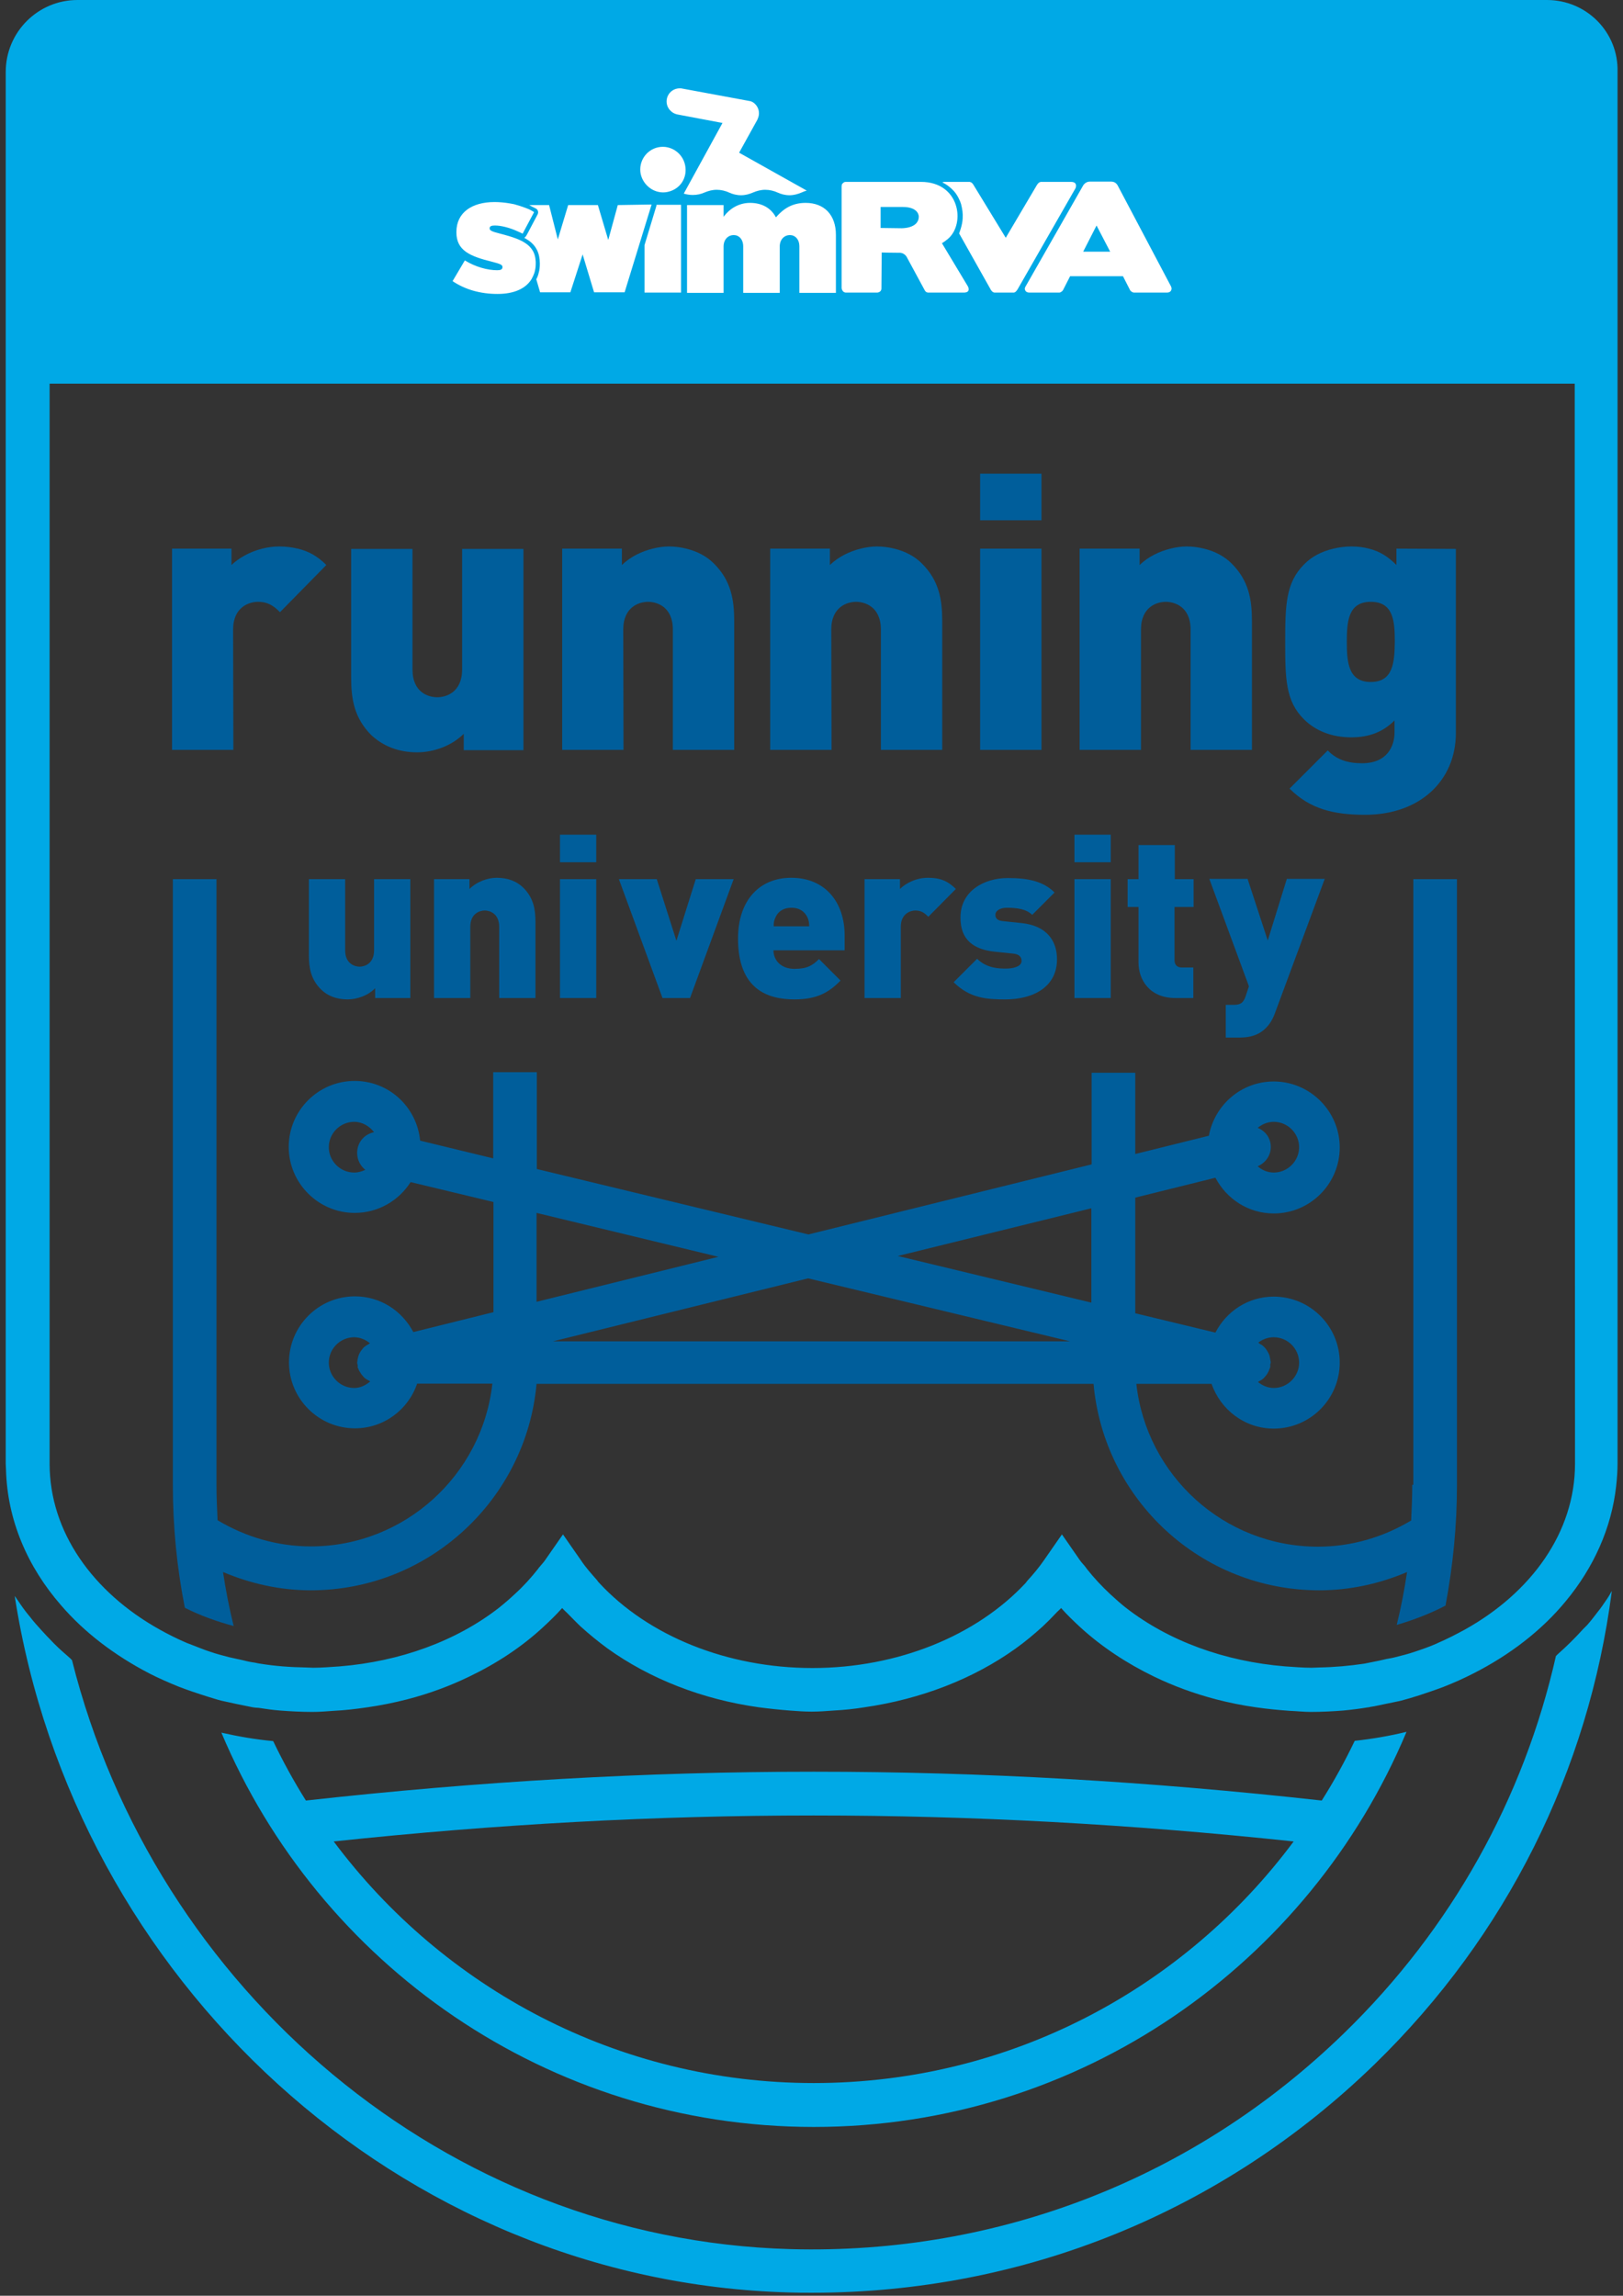
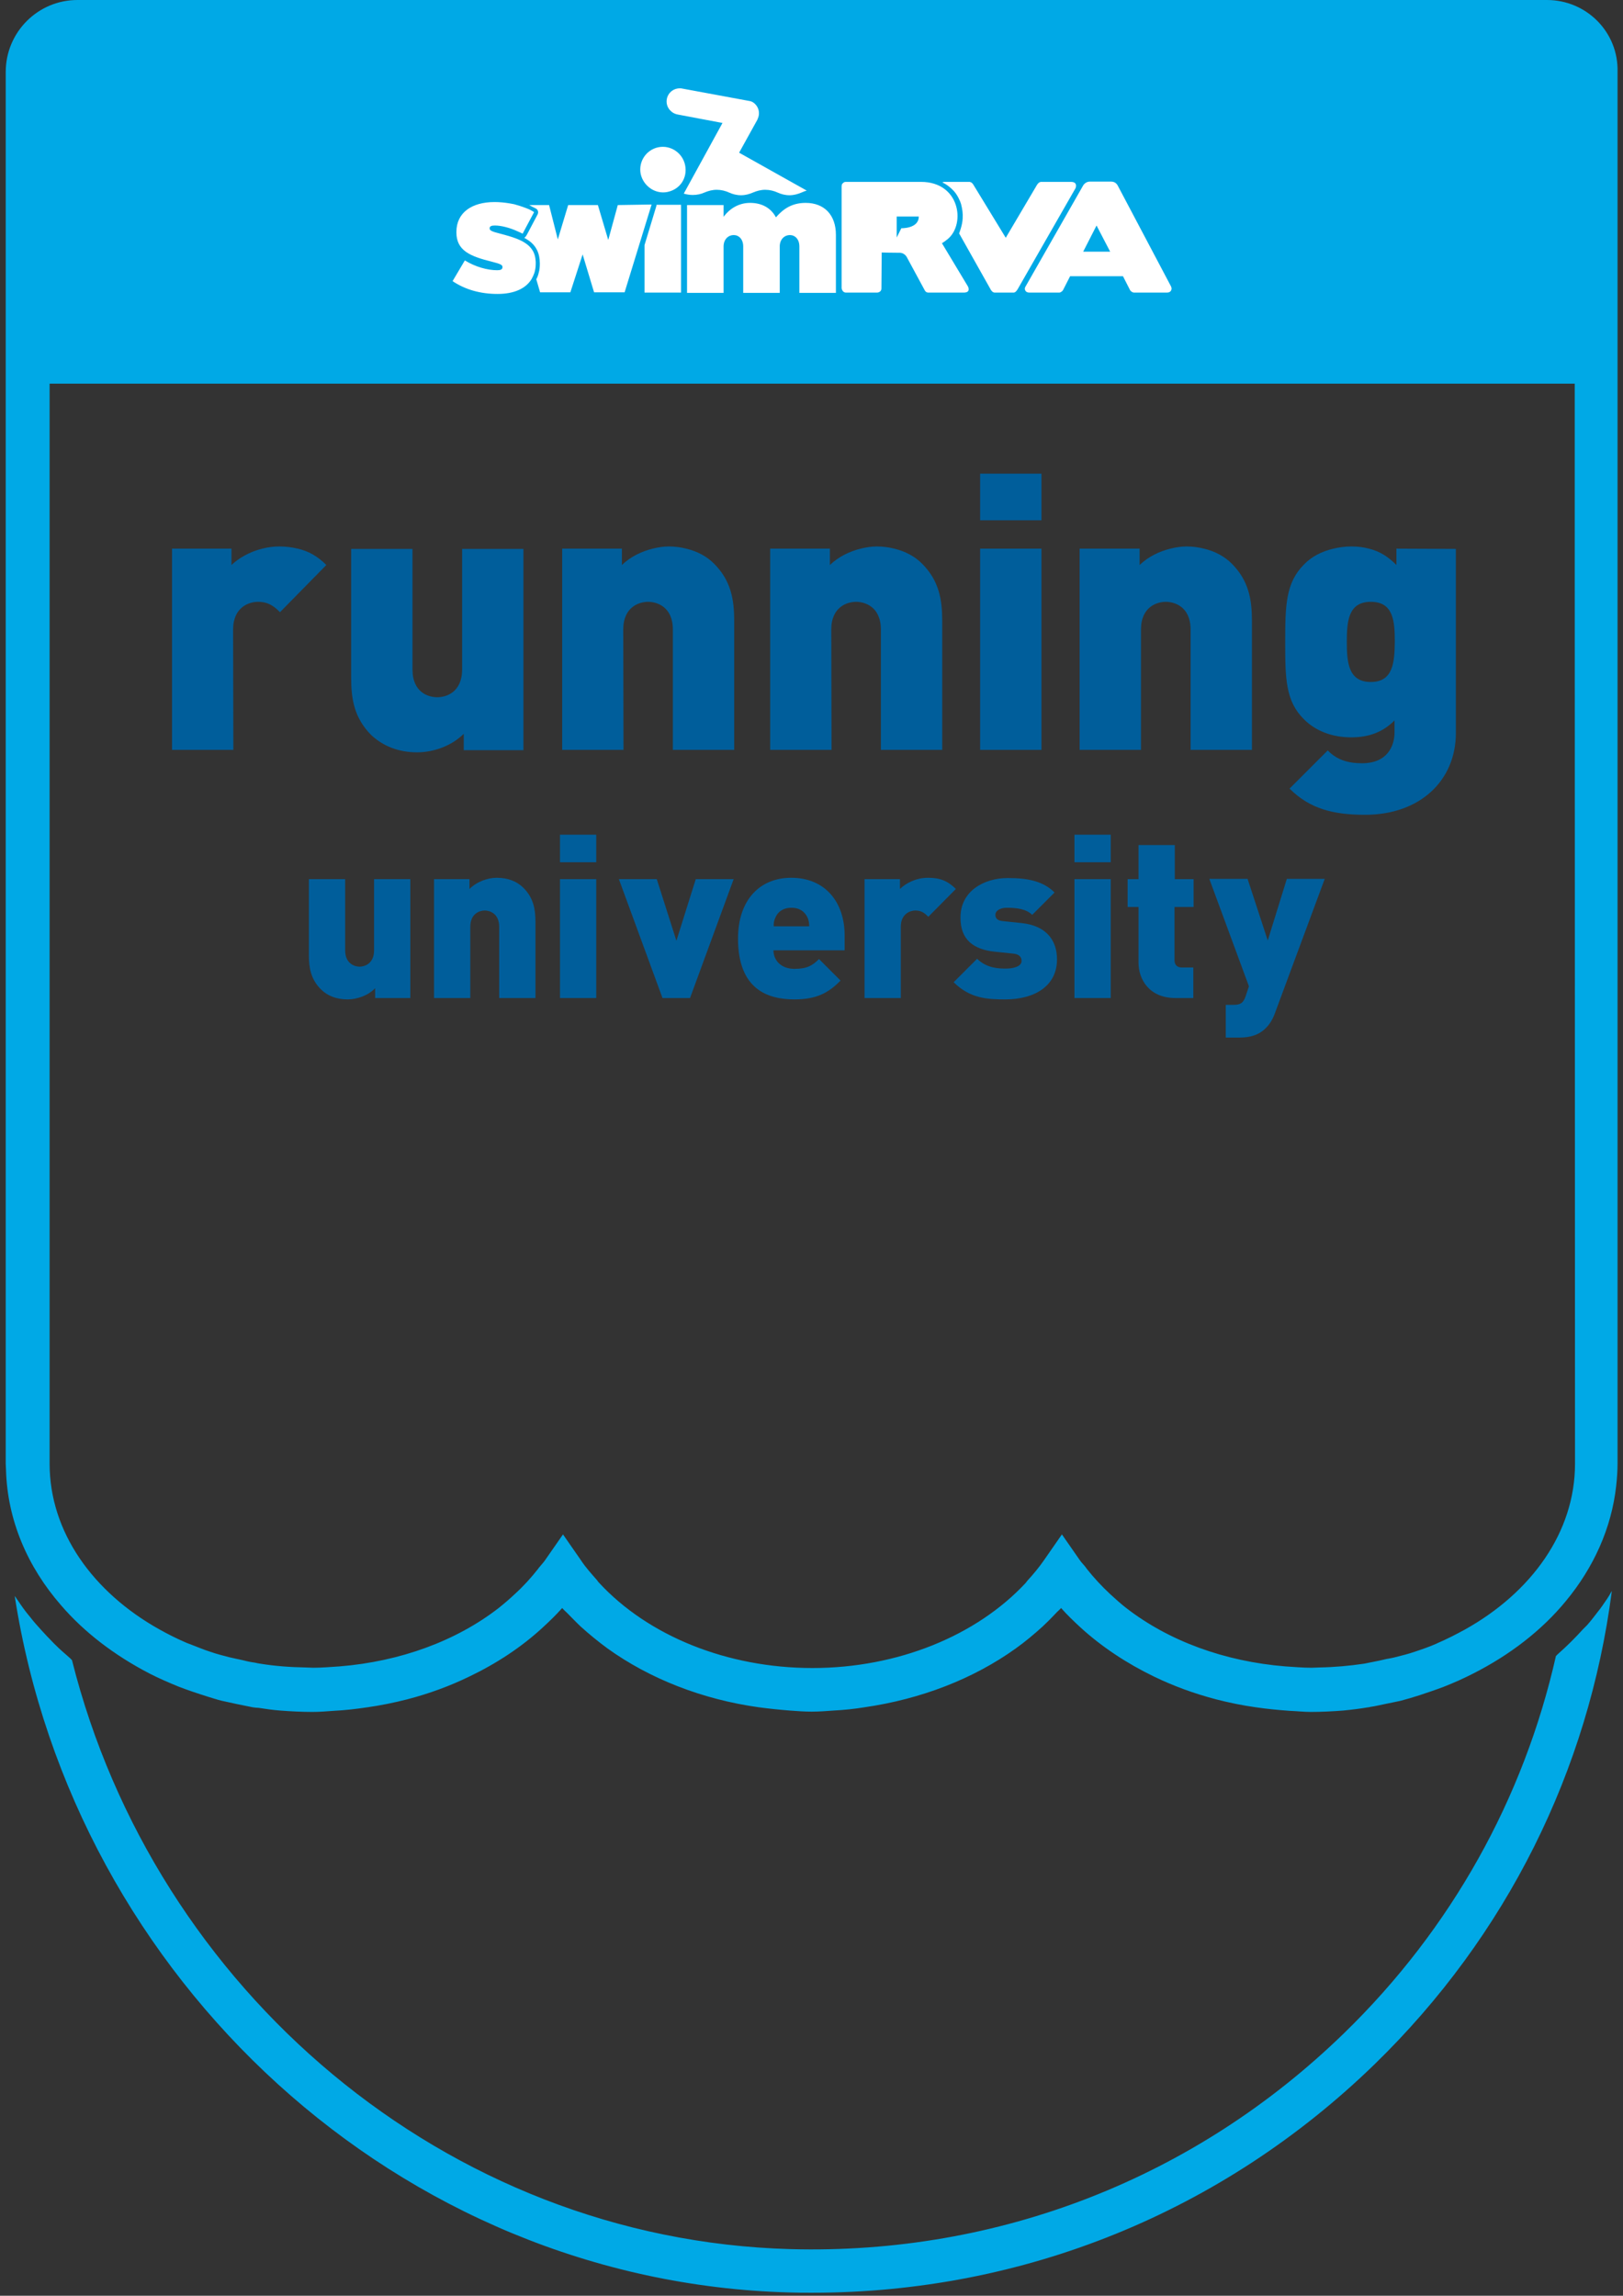
<svg xmlns="http://www.w3.org/2000/svg" enable-background="new 0 0 595.3 841.9" viewBox="0 0 595.3 841.9">
  <rect x="0" y="0" width="595.3" height="841.9" fill="#333333" stroke="none" />
  <path d="m587.7 588.9c-.5.7-1 1.4-1.5 2-1.3 1.7-2.6 3.4-4 5-.1.1-.2.2-.3.3-.4.4-.8.8-1.2 1.2-2.9 3.2-6 6.3-9.3 9.2-.1.1-.2.2-.3.3s-.2.2-.4.4c-11.8 52.2-38.3 100-77.7 138.3-54.6 53.1-126.6 81.3-203.1 79.2-126.5-3.5-233.2-95.3-263.5-216-.1-.1-.2-.2-.3-.3-.2-.2-.3-.3-.5-.5-2-1.7-3.9-3.4-5.7-5.2 0 0 0 0-.1-.1-.9-.9-1.7-1.8-2.6-2.7 0 0-.1-.1-.1-.1-1.3-1.4-2.6-2.8-3.9-4.3 0 0-.1-.1-.1-.1-.8-.9-1.5-1.8-2.2-2.7 0 0-.1-.1-.1-.1-1.6-1.9-3-3.9-4.4-6-.1-.1-.2-.2-.3-.4-.2-.4-.5-.7-.7-1 21.8 140.7 140.9 251.5 284.1 255.4 2.8.1 5.6.1 8.4.1 77.6 0 150.5-29.6 206.3-83.8 48.4-47.1 78.5-107.7 87-173.5 0 0-.1.1-.1.1-1 1.9-2.2 3.6-3.4 5.3z" fill="#00a9e6" />
  <path d="m567.4 0h-539c-14.5 0-26.3 11.8-26.3 26.4v187.3 323.1c0 .8.1 1.5.1 2.2.5 18.5 7.9 35.6 20.2 49.7 8.6 10 19.7 18.4 32.4 25 3.5 1.8 7.2 3.4 10.9 4.9 3.4 1.3 7 2.5 10.5 3.6 1.7.5 3.4 1.1 5.1 1.5 1.8.4 3.7.8 5.5 1.2 2 .4 3.9.8 5.9 1.2.7.1 1.4.2 2.1.2 2.6.4 5.3.8 8 1 3.9.3 7.8.5 11.8.5 2.6 0 5.2-.2 7.8-.4 4.2-.2 8.3-.7 12.4-1.3 4.9-.7 9.8-1.7 14.5-2.9 8.1-2.1 15.7-4.9 22.9-8.4 10-4.8 19.1-10.8 26.8-17.9 2.5-2.3 5-4.7 7.2-7.2.6.7 1.3 1.3 2 2 1.6 1.6 3.2 3.3 4.8 4.8 3.1 2.8 6.4 5.5 9.8 8 15.6 11.2 34.8 18.7 55.5 21.6 3.8.5 7.6.9 11.4 1.2 2.7.2 5.3.4 8 .4s5.3-.2 8-.4c3.9-.2 7.7-.6 11.4-1.2 20.7-3 39.9-10.4 55.5-21.6 3.5-2.5 6.7-5.2 9.8-8 1.7-1.6 3.3-3.2 4.8-4.8.6-.7 1.4-1.3 2-2 2.2 2.5 4.7 4.9 7.2 7.2 7.8 7.1 16.9 13.1 26.8 17.9 7.2 3.5 14.9 6.3 22.9 8.4 4.7 1.2 9.5 2.2 14.5 2.9 4.1.6 8.2 1 12.4 1.3 2.6.1 5.2.4 7.8.4 4 0 7.9-.2 11.8-.5 3.2-.3 6.3-.7 9.3-1.2.2 0 .4 0 .5-.1 2.1-.3 4.1-.8 6.1-1.2 1.8-.4 3.6-.7 5.3-1.1 2.3-.6 4.6-1.3 6.8-2 3-1 6-2 8.9-3.1 3.8-1.5 7.4-3.1 10.9-4.9 13.4-6.8 25.1-15.8 33.9-26.5 10.2-12.3 16.8-26.8 18.5-42.3.3-2.7.5-5.5.5-8.2v-323-187.3c.4-14.6-11.4-26.4-25.9-26.4zm10.3 536.8c0 25.1-16 47.2-40.4 60.8-3.3 1.8-6.6 3.5-10.1 5-.1.1-.3.1-.4.2-2.5 1.1-5.1 2-7.8 2.9-2.3.8-4.7 1.4-7.1 2-1.1.3-2.3.5-3.4.7-1.7.4-3.4.8-5.1 1.1-1 .2-2 .4-3 .6-5.4.8-10.9 1.3-16.6 1.4-.9 0-1.8.1-2.7.1-3.3 0-6.5-.3-9.7-.5-22.2-1.8-42.7-9.3-58.3-21.4-2.1-1.6-4-3.4-5.9-5.1-3.1-2.9-6-6-8.6-9.3-.1-.1-.1-.2-.2-.3-.7-1-1.6-1.8-2.3-2.8l-6.6-9.5-6.6 9.5c-1.8 2.6-3.8 5-5.9 7.3-.3.3-.5.6-.7.9-18.1 19.5-47.1 31.3-78.3 31.3-31.3 0-60.3-11.8-78.3-31.3-.3-.3-.5-.6-.7-.9-2.1-2.4-4.2-4.7-5.9-7.3l-6.6-9.5-6.6 9.5c-.7 1-1.6 1.9-2.3 2.8-.1.1-.1.2-.2.3-2.6 3.3-5.4 6.4-8.6 9.3-1.9 1.8-3.9 3.5-5.9 5.1-15.6 12.1-36.1 19.6-58.3 21.4-3.2.2-6.4.5-9.7.5-.9 0-1.8-.1-2.7-.1-5.7-.1-11.3-.5-16.8-1.4-.9-.1-1.8-.4-2.8-.5-1.3-.2-2.5-.5-3.7-.8-1.7-.4-3.4-.7-5-1.1-2.3-.6-4.6-1.2-6.9-2-2.2-.7-4.3-1.6-6.4-2.4-.7-.3-1.4-.5-2.1-.8-3.5-1.5-6.9-3.2-10.1-5-24.3-13.6-40.2-35.7-40.2-60.7v-323.1-73h11.4.5 534.2 1.9 11.4v73z" fill="#00a9e6" />
-   <path d="m518 544.4c0 4.4-.2 8.8-.4 13.2-10.4 6.2-22 9.6-34.2 9.6-34.5 0-62.9-26.2-66.6-59.7h27.6c3.3 9.5 12.2 16.4 22.8 16.4 13.4 0 24.2-10.9 24.2-24.2 0-13.4-10.9-24.2-24.2-24.2-9.4 0-17.4 5.4-21.4 13.2l-29.4-7.1v-42.4l29.4-7.3c4.1 7.8 12.1 13.1 21.4 13.1 13.4 0 24.2-10.9 24.2-24.2s-10.9-24.2-24.2-24.2c-11.9 0-21.7 8.6-23.8 19.9l-27 6.7v-29.8h-16v33.6l-103.9 25.7-99.6-24v-35.5h-16v31.6l-26.8-6.5c-1.2-12.3-11.4-21.9-24-21.9-13.4 0-24.2 10.9-24.2 24.2s10.9 24.2 24.2 24.2c8.6 0 16.2-4.5 20.5-11.3l30.4 7.3v40.4l-29.4 7.3c-4.1-7.8-12.1-13.1-21.4-13.1-13.4 0-24.2 10.9-24.2 24.2 0 13.4 10.9 24.2 24.2 24.2 10.6 0 19.6-6.9 22.8-16.4h27.6c-3.7 33.5-32.2 59.7-66.6 59.7-12.1 0-23.8-3.4-34.2-9.6-.2-4.4-.4-8.7-.4-13.2v-221.9h-16v222.1c0 15.4 1.5 30.5 4.4 45.1 5.5 2.8 11.6 5 17.9 6.7-1.6-6.5-2.9-13.1-3.9-19.8 10.2 4.3 21 6.7 32.2 6.7 43.3 0 79-33.4 82.8-75.7h204.3c3.8 42.4 39.4 75.7 82.8 75.7 11.2 0 22.1-2.4 32.2-6.7-1 6.6-2.2 13-3.8 19.4 6.4-1.9 12.4-4.2 17.9-7.1 2.7-14.4 4.2-29.2 4.2-44.3v-222.1h-16v222.1h-.4zm-50.8-133c5.1 0 9.3 4.2 9.3 9.3s-4.2 9.3-9.3 9.3c-2.3 0-4.3-.9-5.9-2.3 3.5-1.5 5.5-5.1 4.6-8.9-.6-2.5-2.4-4.3-4.6-5.2 1.6-1.3 3.6-2.2 5.9-2.2zm-337.3 18.6c-5.1 0-9.3-4.2-9.3-9.3s4.2-9.3 9.3-9.3c3 0 5.6 1.6 7.3 3.8-2.9.6-5.3 2.7-6 5.8s.5 6.2 2.8 8c-1.3.6-2.6 1-4.1 1zm337.3 60.4c5.1 0 9.3 4.2 9.3 9.3s-4.2 9.3-9.3 9.3c-2.2 0-4.2-.9-5.8-2.2.2-.1.3-.2.5-.3.6-.3 1.1-.6 1.6-1.1.2-.2.5-.5.7-.8.4-.4.7-.9 1-1.5.2-.3.3-.7.4-1 .1-.2.2-.4.3-.7s0-.6 0-.9.2-.6.2-.9c0-.2-.1-.4-.1-.6-.1-.5-.2-1.1-.3-1.6s-.3-.9-.5-1.3-.5-.8-.8-1.3c-.3-.4-.6-.7-1-1.1s-.8-.6-1.2-.8c-.2-.1-.4-.4-.7-.5 1.5-1.2 3.5-2 5.7-2zm-66.9-47.3v34.6l-71-17.1zm-203.5 1.7 66.7 16.1-66.7 16.5zm-66.9 64.2c-5.1 0-9.3-4.2-9.3-9.3s4.2-9.3 9.3-9.3c2.2 0 4.2.9 5.8 2.2-.3.1-.5.4-.8.5-.4.2-.8.5-1.2.8s-.7.7-1 1.1-.6.8-.8 1.2-.4.9-.5 1.3c-.1.5-.3 1-.3 1.6 0 .2-.1.4-.1.6 0 .3.1.6.2.9v.9l.3.6c.1.4.3.7.5 1 .3.5.6 1 1 1.4.2.3.4.5.7.8.5.4 1 .7 1.6 1 .2.1.3.2.5.3-1.8 1.5-3.7 2.4-5.9 2.4zm72.9-17.1 93.6-23.1 96.1 23.1z" fill="#005e9b" />
-   <path d="m484.8 660.3c-126.8-14.1-245.8-14.1-372.6 0-4.4-7-8.4-14.3-12-21.8-6.5-.6-12.8-1.7-19-3.1 35.7 84.8 119.6 144.6 217.3 144.6 97.8 0 181.8-59.9 217.4-144.9-6.2 1.5-12.5 2.6-19 3.3-3.6 7.5-7.6 14.8-12.1 21.9zm-186.3 103.6c-72 0-136-34.9-176.1-88.6 119.6-12.7 232.5-12.7 352.1 0-40 53.8-104 88.6-176 88.6z" fill="#00a9e6" />
  <g fill="#005e9b">
    <path d="m85.5 230.9c0-8.4 6-10.2 9.1-10.2 3.8 0 5.9 1.6 8.1 3.8l17-17.3c-3.3-3.3-6.6-5.1-10.5-6-2.1-.5-4.3-.8-6.8-.8-2.2 0-4.2.3-6.2.8-4.9 1.2-8.9 3.7-11.3 6v-6h-21.8v73.8h22.5z" />
    <path d="m153 275.9c5.9 0 12.6-2.3 17.1-6.8v6h21.9v-73.8h-22.5v44.2c0 8.5-6 10.2-9.1 10.2s-9.1-1.6-9.1-10.2v-44.2h-22.5v47.2c0 7.8 1.1 14.8 7.4 21.1 4.2 3.9 9.8 6.3 16.8 6.3z" />
    <path d="m228.6 230.9c0-8.5 6-10.2 9.1-10.2 3 0 9.1 1.6 9.1 10.2v44.1h22.5v-47.2c0-7.8-1.1-14.8-7.4-21.1-2.7-2.7-6.1-4.5-10.2-5.5-2-.5-4.1-.8-6.4-.8-1.9 0-3.9.3-5.9.8-4.1 1-8.2 3-11.3 6v-6h-21.9v73.8h22.5z" />
    <path d="m304.9 230.9c0-8.5 6-10.2 9.1-10.2 3 0 9.1 1.6 9.1 10.2v44.1h22.5v-47.2c0-7.8-1.1-14.8-7.4-21.1-2.7-2.7-6.1-4.5-10.2-5.5-2-.5-4.1-.8-6.4-.8-1.9 0-3.9.3-5.9.8-4.1 1-8.2 3-11.3 6v-6h-21.9v73.8h22.5z" />
    <path d="m359.5 173.7h22.5v17.1h-22.5z" />
    <path d="m359.5 201.2h22.5v73.8h-22.5z" />
    <path d="m418.5 230.9c0-8.5 6-10.2 9.1-10.2 3 0 9.1 1.6 9.1 10.2v44.1h22.5v-47.2c0-7.8-1.1-14.8-7.4-21.1-2.7-2.7-6.1-4.5-10.2-5.5-2-.5-4.1-.8-6.4-.8-1.9 0-3.9.3-5.9.8-4.1 1-8.2 3-11.3 6v-6h-22v73.8h22.5z" />
    <path d="m512.2 201.2v6c-3.1-3.1-6.1-5-10.1-6-1.9-.5-3.9-.8-6.4-.8-2.3 0-4.5.3-6.6.8-4.3 1-8 2.9-10.8 5.8-6.7 6.7-6.9 15-6.9 28.4s.1 21.7 6.9 28.4c4.2 4.2 10.2 6.6 17.3 6.6 6.8 0 11.8-2.1 15.9-6.2v4.4c0 4.8-2.5 11.3-11.9 11.3-5.1 0-9.2-1.2-12.6-4.7l-14 14c7.5 7.5 16.2 9.6 27.7 9.6 20.2 0 33.3-12.6 33.3-30v-67.5zm-9.4 48.9c-8.2 0-8.8-7.1-8.8-14.7 0-7.5.5-14.7 8.8-14.7s8.8 7.1 8.8 14.7c-.1 7.5-.6 14.7-8.8 14.7z" />
    <path d="m150.5 366v-43.6h-13.3v26.1c0 5-3.6 6-5.3 6s-5.3-1-5.3-6v-26.1h-13.3v27.9c0 4.6.7 8.8 4.4 12.5 2.4 2.4 5.7 3.7 9.8 3.7 3.5 0 7.5-1.4 10.1-4.1v3.6z" />
    <path d="m172.2 326v-3.6h-13v43.6h13.3v-26.1c0-5 3.6-6 5.3-6s5.3 1 5.3 6v26.1h13.3v-27.9c0-4.6-.7-8.8-4.4-12.5-2.4-2.4-5.7-3.7-9.8-3.7-3.3 0-7.3 1.4-10 4.1z" />
    <path d="m205.4 306.1h13.3v10.1h-13.3z" />
    <path d="m205.4 322.4h13.3v43.6h-13.3z" />
    <path d="m248.1 345-7.2-22.6h-13.9l16 43.6h10.1l16-43.6h-13.9z" />
    <path d="m291.4 366.5c8.1 0 12.5-2.4 16.9-6.9l-7.9-7.9c-2.4 2.4-4.4 3.6-9 3.6-5 0-7.7-3.2-7.7-6.8h26.1v-5.5c0-12-7-21.1-19.6-21.1-11.4 0-19.5 8-19.5 22.3 0 18.8 11.1 22.3 20.7 22.3zm-6.9-30.2c.8-1.8 2.6-3.4 5.8-3.4s4.9 1.6 5.8 3.4c.6 1.2.7 2.4.7 3.4h-13c-.1-1.1.1-2.2.7-3.4z" />
    <path d="m330.1 326v-3.6h-13v43.6h13.3v-26.1c0-4.9 3.6-6 5.3-6 2.3 0 3.5 1 4.8 2.3l10.1-10.2c-3-3-5.9-4.1-10.2-4.1-4.5 0-8.3 2.1-10.3 4.1z" />
    <path d="m364.8 349 6.7.7c2.6.2 3.2 1.5 3.2 2.7 0 2.3-3.7 2.8-5.7 2.8-2.3 0-7 0-10.6-3.6l-8.6 8.6c6 6 12.4 6.3 19 6.3 10.1 0 18.9-4.5 18.9-14.7 0-7-4-12.4-13.1-13.3l-6.7-.7c-2.2-.2-2.8-1.1-2.8-2.4 0-1 1.1-2.5 4.3-2.5 3.4 0 7 .4 9.2 2.6l8.2-8.2c-4.3-4.3-10.1-5.3-17.2-5.3-8.7 0-17.3 4.8-17.3 14.4-.1 8.4 5 11.8 12.5 12.6z" />
    <path d="m394.1 322.4h13.3v43.6h-13.3z" />
    <path d="m394.1 306.1h13.3v10.1h-13.3z" />
    <path d="m437.8 332.6v-10.2h-6.9v-12.5h-13.3v12.5h-4v10.2h4v20.5c0 6 3.9 12.9 13.5 12.9h6.6v-11.2h-4.2c-1.8 0-2.7-1-2.7-2.7v-19.5z" />
    <path d="m443.6 322.4 14.5 39.3-1.2 3.6c-.9 2.7-2.1 3.2-4.5 3.2h-2.8v12h5c3.9 0 7.2-.9 9.8-3.6 1.4-1.4 2.5-3.2 3.4-5.8l18.1-48.8h-13.9l-7 22.6-7.4-22.6h-14z" />
  </g>
  <path d="m295.5 74.4c-5 0-8.2 2.2-10.9 5.3-1.8-3.4-5.1-5.3-9.5-5.3s-7.7 2.4-9.7 5.1v-4.3h-13.4v32.2h13.4v-17c0-2.7 1.8-4.2 3.7-4.2s3.5 1.5 3.5 4.2v17h13.4v-17c0-2.7 1.8-4.2 3.7-4.2s3.5 1.5 3.5 4.2v17h13.4v-21.3c0-7.2-4.2-11.7-11.1-11.7" fill="#fff" />
  <path d="m407.2 92.3-5-9.6-4.9 9.6zm22.3 12.7c.3.6.3 1.1 0 1.6s-.8.7-1.5.7h-12.1c-.2 0-.5-.1-.8-.3s-.5-.4-.6-.6l-2.6-5.1h-19.4l-2.6 5.1c-.1.2-.3.4-.6.6s-.5.3-.8.3h-10.9c-.7 0-1.2-.2-1.5-.7s-.3-1 .1-1.6l21.1-37c.5-.8 1.4-1.4 2.4-1.4h7.9c1 0 1.9.5 2.4 1.5z" fill="#fff" />
  <path d="m240.7 75.7c.1-.2.1-.4.1-.6h9v32.2h-13.4v-17.4z" fill="#fff" />
  <path d="m244.8 70.4c4.8-1 7.4-5.3 6.5-9.8s-5.3-7.5-9.8-6.6-7.4 5.3-6.5 9.8c1 4.5 5.4 7.5 9.8 6.6" fill="#fff" />
  <path d="m258.4 70.6c1.4-.6 2.9-1 4.5-1s3.2.4 4.5 1 2.8 1 4.4 1 3-.4 4.4-1 2.9-1 4.5-1 3.2.4 4.5 1 2.8 1 4.4 1c1.5 0 3-.4 4.4-1 .6-.3 1.2-.5 1.9-.7l-24.8-13.9 6.7-12.1c.1-.2.1-.4.2-.5 1.3-3.2-1-5.9-2.8-6.3l-25.4-4.7c-.2 0-.4 0-.5 0-2.7 0-4.8 2.2-4.8 4.8 0 2.4 1.8 4.4 4.1 4.8l16.4 3.1-14.2 25.9c1 .3 2.1.5 3.3.5 1.5 0 3-.3 4.3-.9" fill="#fff" />
  <path d="m226.6 75.2-3.5 12.8-3.8-12.8h-10.9l-3.8 12.6-3.2-12.6h-7.3s2.4 1.3 2.5 1.3c.7.4 1 1.3.6 2.1l-3.8 7.2-.4.7c-.2.3-.4.5-.7.7.7.4 1.3.8 1.9 1.2 2.4 1.8 3.8 4.4 3.8 8.2v.1c0 1.2-.1 2.3-.4 3.3-.2.9-.5 1.7-.9 2.4l1.4 4.8h11.1l4.5-13.9 4.2 13.9h11.2l9.9-32.2z" fill="#fff" />
  <path d="m196.5 96c-.1-1.8-.5-3.2-1.3-4.4-.6-.9-1.4-1.7-2.3-2.3-.6-.4-1.2-.8-1.9-1.1-2-1-4.5-1.7-7.5-2.5-3.2-.8-3.9-1.2-3.9-1.9v-.1c0-.7.6-1 1.9-1 2.3 0 5.5.8 8.5 2.2.6.3 1.2.5 1.7.8l.1-.2 1-1.9 3.1-5.8c-.9-.6-1.9-1.1-3-1.5-1.3-.5-2.8-1-4.3-1.4-.5-.1-1-.2-1.6-.3-1.8-.3-3.7-.5-5.6-.5-8.4 0-14 3.9-14 11v.1c0 6.7 5 8.8 13.1 10.8 3.2.8 3.8 1.2 3.8 1.9v.1c0 .8-.7 1.1-1.9 1.1-3.6 0-8-1.2-11.9-3.6l-4.5 7.6c4.6 3.1 10.2 4.7 16.5 4.7 6.1 0 10.4-2 12.5-5.5.4-.7.7-1.4 1-2.2.3-1 .5-2.1.5-3.3v-.1c0-.3 0-.5 0-.7" fill="#fff" />
-   <path d="m330.6 83.7s6.4.2 6.4-4.3c0 0 .1-3.5-5.9-3.5h-8.1v7.7zm24.4 21.3s1.3 2.3-1.5 2.3h-13s-.9.1-1.4-1l-6.6-12.2s-.8-1.3-2.3-1.4c-3.2 0-6.8-.1-6.8-.1l-.1 13.2c0 1.4-1.5 1.5-1.5 1.5h-11.5c-1.4 0-1.6-1.6-1.6-1.6v-37.4c0-.2.1-.5.1-.7.2-.3.4-.5.7-.7s.6-.2.9-.2h27.4c14.3 0 16.4 15.4 9.9 20.9-.7.6-1.4 1.1-2.2 1.6z" fill="#fff" />
+   <path d="m330.6 83.7s6.4.2 6.4-4.3h-8.1v7.7zm24.4 21.3s1.3 2.3-1.5 2.3h-13s-.9.1-1.4-1l-6.6-12.2s-.8-1.3-2.3-1.4c-3.2 0-6.8-.1-6.8-.1l-.1 13.2c0 1.4-1.5 1.5-1.5 1.5h-11.5c-1.4 0-1.6-1.6-1.6-1.6v-37.4c0-.2.1-.5.1-.7.2-.3.4-.5.7-.7s.6-.2.9-.2h27.4c14.3 0 16.4 15.4 9.9 20.9-.7.6-1.4 1.1-2.2 1.6z" fill="#fff" />
  <path d="m392.8 66.7h-11s-.8 0-1.5 1.2l-11.4 19.3-11.9-19.5c-.6-1-1.4-1-1.4-1h-9.2c-.3 0-.8.2-.8.2s2 .7 4.3 3.2c1.2 1.3 2.3 3.6 2.6 4.7.5 2 .7 3.4.6 5.3-.1 2.5-1.3 5.5-1.3 5.5l11.7 20.8s.6.9 1.3.9h7s.7.1 1.5-1.3l21.2-37s1-2.3-1.7-2.3" fill="#fff" />
</svg>